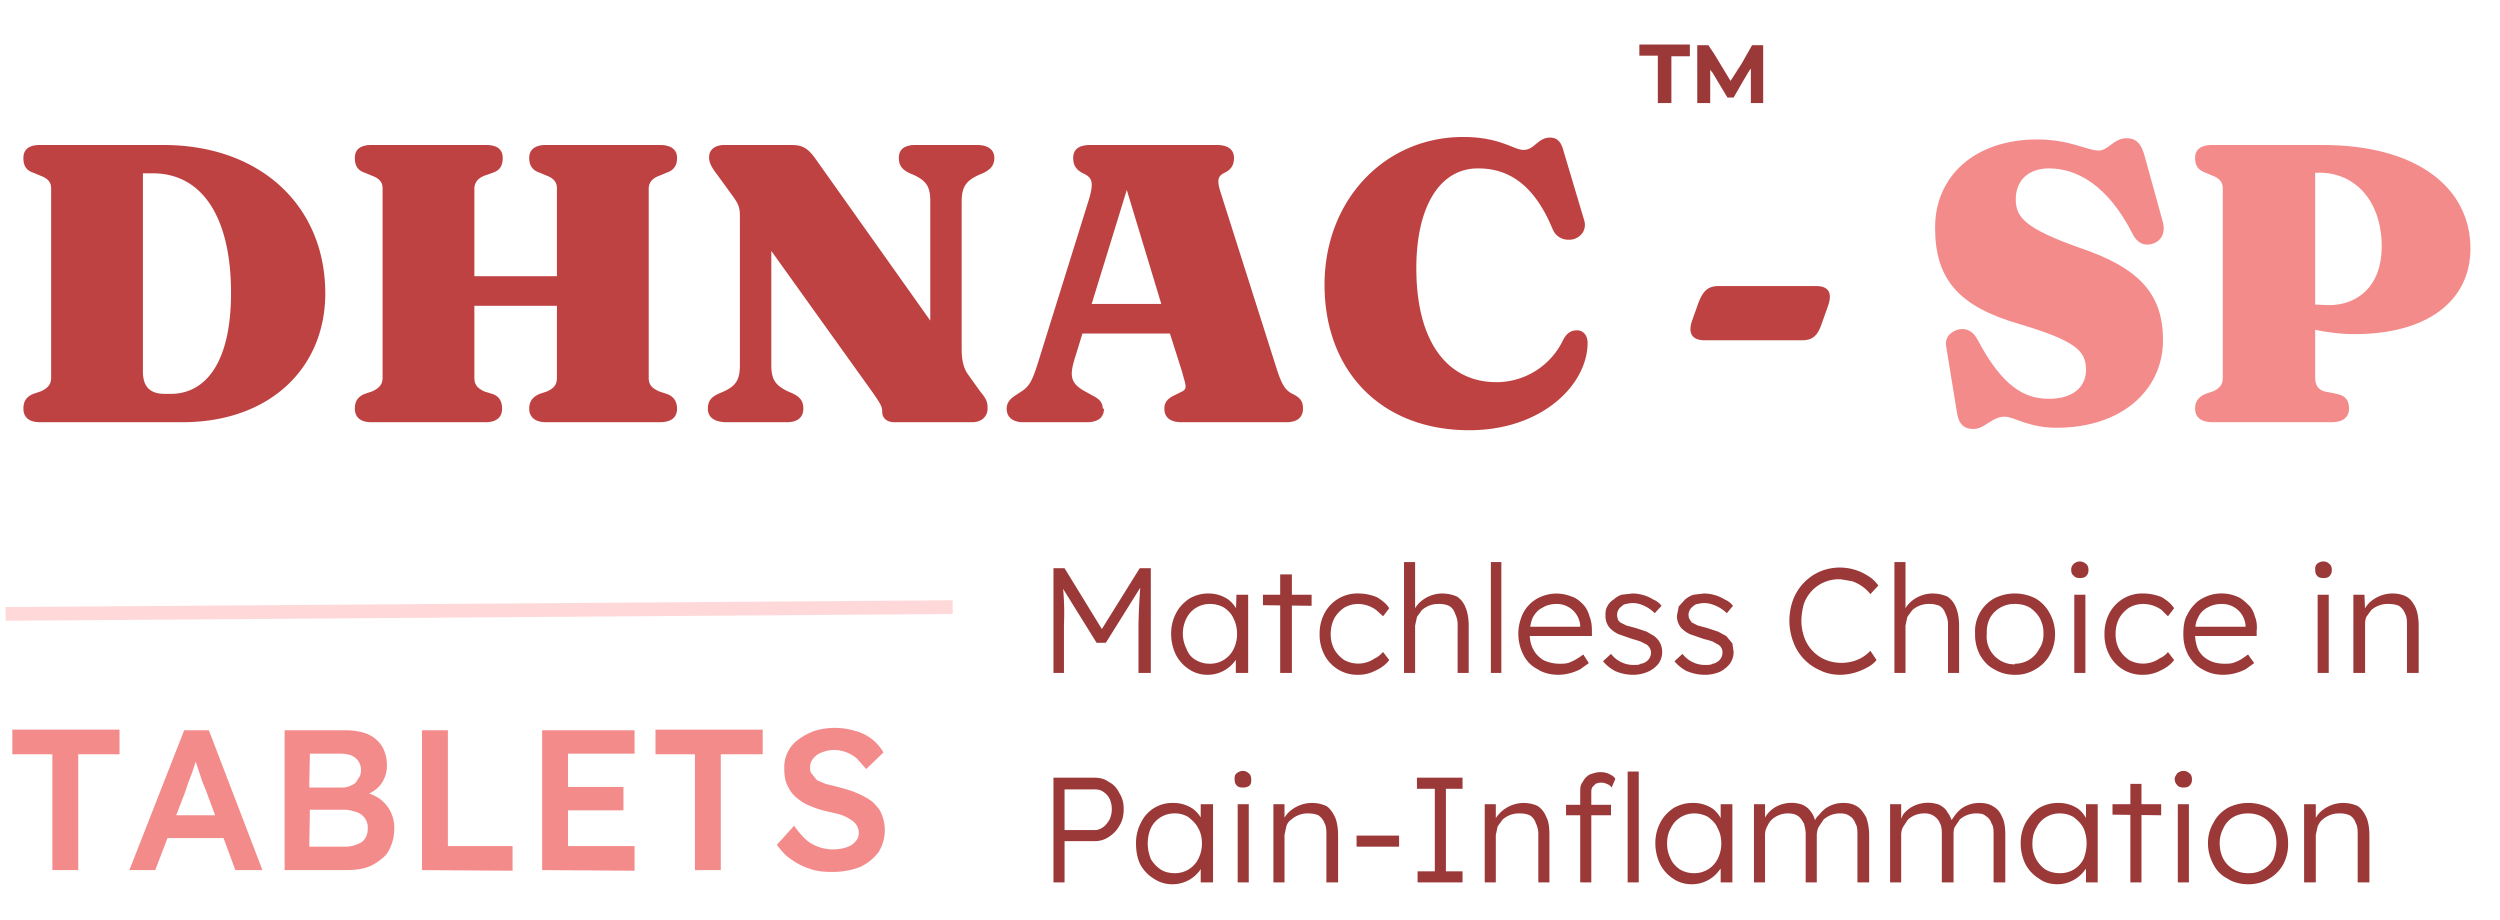
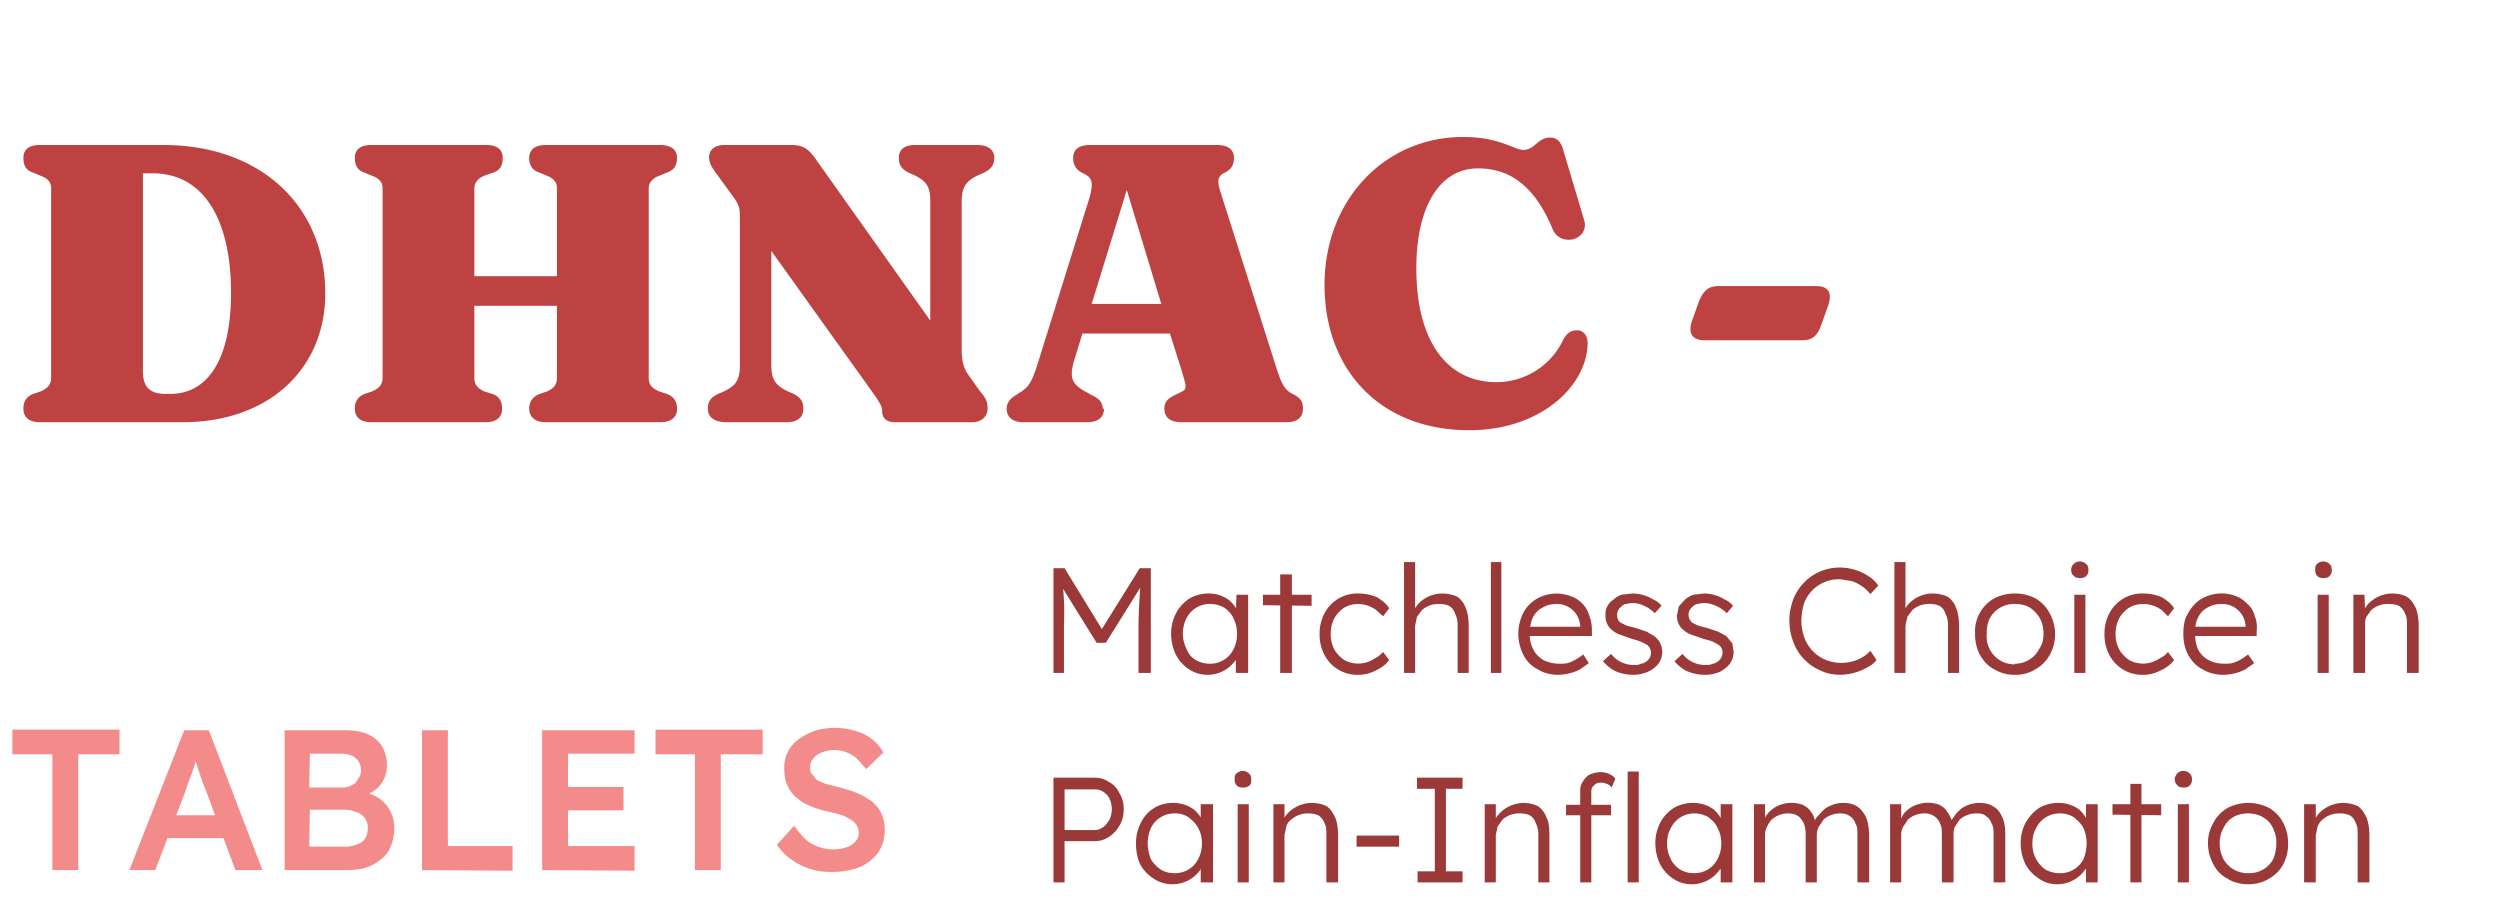
<svg xmlns="http://www.w3.org/2000/svg" width="541" height="199" preserveAspectRatio="xMidYMid meet" viewBox="0 0 405.8 149.2">
  <defs>
    <clipPath id="a">
-       <path d="M.9 85H168v28H.9Zm0 0" clip-rule="nonzero" />
-     </clipPath>
+       </clipPath>
  </defs>
  <path d="M3.8 66.3c0 1.3.8 2.2 2.7 2.2h23.1c14.2 0 23.2-8.8 23.2-20.9 0-14.2-10.5-24.1-26.3-24.1h-20c-1.9 0-2.7.8-2.7 2.1 0 1.2.4 2 1.6 2.4l1.2.5c1.1.4 1.7 1 1.7 2v30.8c0 1.1-.6 1.7-1.7 2.2l-1.2.4c-1.2.5-1.6 1.3-1.6 2.4Zm24-2.4h-1c-2.3 0-3.6-1-3.6-3.6V28.1h1.6c8 0 12.7 7.1 12.7 19.4 0 11.6-4.3 16.4-9.8 16.4ZM77 61.3V49.6h13.4v11.7c0 1.1-.5 1.7-1.6 2.2l-1.2.4c-1.2.5-1.7 1.3-1.7 2.4 0 1.3.9 2.2 2.7 2.2h18.5c2 0 2.8-.9 2.8-2.2 0-1.1-.5-2-1.7-2.4l-1.2-.4c-1.1-.5-1.7-1-1.7-2.2V30.6c0-1 .6-1.7 1.7-2.1l1.2-.5c1.2-.4 1.7-1.2 1.7-2.4 0-1.3-.9-2.1-2.8-2.1H88.6c-1.8 0-2.7.8-2.7 2.1 0 1.2.5 2 1.7 2.4l1.2.5c1 .4 1.6 1 1.6 2v14.3H77V30.6c0-1 .6-1.7 1.6-2.1L80 28c1.2-.4 1.6-1.2 1.6-2.4 0-1.3-.8-2.1-2.7-2.1H60.3c-1.9 0-2.7.8-2.7 2.1 0 1.2.4 2 1.6 2.4l1.2.5c1.1.4 1.7 1 1.7 2v30.8c0 1.1-.6 1.7-1.7 2.2l-1.2.4c-1.2.5-1.6 1.3-1.6 2.4 0 1.3.8 2.2 2.7 2.2h18.5c1.9 0 2.7-.9 2.7-2.2 0-1.1-.4-2-1.6-2.4l-1.3-.4c-1-.5-1.6-1-1.6-2.2Zm53.4 5c0-1.2-.5-1.9-1.8-2.5l-.7-.3c-2.1-1-2.7-2-2.7-4.3V40.7l16.4 22.9c1.4 2 1.6 2.4 1.6 3.2 0 1 .7 1.7 2 1.7h12.6c1.5 0 2.5-.9 2.5-2.2 0-.8 0-1.4-1.2-2.8l-2-2.8c-.7-1-1-2.3-1-4v-24c0-2.5.8-3.4 2.7-4.3l.7-.3c1.3-.6 1.9-1.3 1.9-2.5 0-1.3-1-2.1-2.8-2.1h-10c-1.9 0-2.7.8-2.7 2.1 0 1.2.5 1.9 1.8 2.5l.7.3c2.1 1 2.6 2 2.6 4.3V52l-18.8-26.5c-1.2-1.6-2.1-2-3.8-2h-10.8c-1.5 0-2.5.7-2.5 2 0 .8.3 1.5 1.3 2.8l2.4 3.3c1.1 1.5 1.3 2 1.3 3.6v24c0 2.5-.7 3.4-2.6 4.3l-.7.3c-1.4.6-1.9 1.3-1.9 2.5 0 1.3.9 2.1 2.8 2.2h10c1.9 0 2.7-.9 2.7-2.2Zm48.6 0c0-1-.6-1.6-1.6-2.1l-.9-.5c-2.7-1.4-3-2.5-2-5.7l1.2-3.9h14.2l2 6.3c.5 2 1 2.7-.2 3.2l-1 .5c-1.1.5-1.7 1.1-1.7 2.2 0 1.3.8 2.2 2.8 2.2h17c1.9 0 2.7-.9 2.7-2.2 0-1.2-.4-1.8-1.9-2.5-1.2-.7-1.7-1.8-2.6-4.7l-8.9-28c-.6-1.9-.4-2.6.7-3.1 1-.5 1.5-1.2 1.5-2.4 0-1.3-.9-2.1-2.8-2.1H177c-2 0-2.8.8-2.8 2.1 0 1.1.4 1.9 1.6 2.5 1.6.7 1.7 1.6 1 4.1l-8.3 26.6c-1 3.2-1.5 4-3 4.9l-.6.4c-1 .6-1.5 1.3-1.5 2.2 0 1.3.9 2.2 2.7 2.2h10.3c2 0 2.8-.9 2.8-2.2Zm-1.8-17 5.7-18.5 5.6 18.5Zm80.5 6.3c0-1-.5-1.8-1.4-2-1-.1-1.9.2-2.6 1.6a12 12 0 0 1-10.8 6.8c-7.7 0-13-6.2-13-18.5 0-10 3.8-16.2 10-16.2 4.5 0 8.9 2.1 12.1 9.8.6 1.5 2 2 3.4 1.7 1.3-.4 2.1-1.5 1.8-2.9l-3.4-11.4c-.4-1.6-1.1-2.2-2.2-2.2-2 0-2.5 2-4.3 2-1.6 0-3.8-2.1-9.8-2.1-12.7 0-22.5 10.2-22.5 24s9 23.6 23.5 23.6c11.8 0 19.2-7.4 19.2-14.2Zm37-9.2H279c-1.6 0-2.5.6-3.3 2.7l-1 2.8c-.8 2.2 0 3.3 2 3.3h15.8c1.6 0 2.5-.6 3.2-2.7l1-2.8c.8-2.2.1-3.3-1.9-3.3Zm0 0" fill="#bf4242" fill-opacity="1" />
-   <path d="M333.8 69.4c10.8 0 17.3-6.3 17.3-14.2 0-7.4-3.7-11.7-13.5-15-9-3.2-10.4-5-10.4-7.9 0-3 2-5 5.4-5 4.4 0 9.5 2.6 13.6 10.7.7 1.4 1.9 2 3.3 1.5s2-1.8 1.6-3.4l-2.9-10.5c-.6-2.5-1.6-3.2-3-3.2-2.1 0-3 2-4.5 2-2 0-4.7-1.8-10-1.8-10.2 0-16.6 6-16.6 14.3s3.7 12.8 13.8 15.7c9 2.7 10.7 4.3 10.7 7.4 0 3-2.4 4.7-6 4.7-4 0-7.6-2-11.6-9.6-.8-1.5-2-2-3.3-1.6-1.4.5-2 1.4-1.8 2.7l1.8 11c.3 1.7 1.2 2.4 2.6 2.4 1.9 0 3-2 5.1-2 1.5 0 3.9 1.8 8.4 1.8ZM401 40.3c0-9.8-8.6-16.8-24-16.8h-18c-1.8 0-2.7.8-2.7 2.1 0 1.2.5 2 1.7 2.4l1.2.5c1 .4 1.6 1 1.6 2v30.8c0 1.1-.5 1.7-1.6 2.2l-1.2.4c-1.2.5-1.7 1.3-1.7 2.4 0 1.3.9 2.2 2.8 2.2h19.4c1.9 0 2.8-.9 2.8-2.2 0-1.4-.6-2.1-2-2.4l-2-.4c-1-.3-1.5-1-1.5-2.2v-7.8c1.9.4 4 .7 6.4.7 11.8 0 18.8-5.4 18.8-13.9ZM375.8 28h.7c5.8 0 10.1 4.6 10.1 12 0 6.4-3.9 9.5-8.6 9.5l-2.2-.1Zm0 0" fill="#f48b8b" fill-opacity="1" />
-   <path d="M275.5 16.7h2.1v-5.4l.4.5 2.4 4h1c.4-.7 2.6-4.6 2.8-4.7v5.6h2V7.3h-1.8l-1.7 3-1.8 2.8-2.6-4.3-1-1.5h-1.8ZM266.1 9h3v7.7h2.2V9.1h3V7.2h-8.2Zm0 0" fill="#9b3838" fill-opacity="1" fill-rule="evenodd" />
  <g clip-path="url(#a)">
-     <path d="M0 2h275.5" fill="none" stroke="#ffd9d9" stroke-linecap="butt" stroke-linejoin="miter" stroke-miterlimit="4" stroke-opacity="1" stroke-width="4" transform="matrix(.558 -.004 .004 .557 .9 98.5)" />
-   </g>
+     </g>
  <path d="M8.5 141.2v-18.8H2v-4h17.4v4h-6.7v18.8Zm12.5 0 8.9-22.7h4l8.7 22.7h-4.4l-4.8-13-.5-1.2-.6-1.8-.6-1.8-.3-1.3h.8a42.3 42.3 0 0 1-1.6 4.8l-.5 1.5-4.9 12.8Zm4-5.2 1.5-3.7h10.3l1.6 3.7Zm21.2 5.2v-22.7h9.7c1.5 0 2.7.2 3.7.6a5 5 0 0 1 2.4 2c.5.8.8 1.9.8 3a5 5 0 0 1-1 3.2 5 5 0 0 1-2.9 1.8v-.6c1 .2 2 .6 2.7 1.1a5.8 5.8 0 0 1 2.4 4.9c0 1-.2 2-.6 2.9-.3.8-.8 1.5-1.5 2a7 7 0 0 1-2.5 1.4c-1 .3-2 .4-3.2.4Zm4-3.8H56a5 5 0 0 0 2-.4c.6-.2 1-.5 1.3-1 .3-.5.4-1 .4-1.7a2.6 2.6 0 0 0-1.8-2.5c-.6-.2-1.3-.4-2-.4h-5.6Zm0-9.6h5.3a3 3 0 0 0 1.6-.4c.5-.2.8-.5 1-1 .3-.3.5-.8.5-1.4 0-.8-.3-1.5-.9-2-.6-.5-1.4-.7-2.6-.7h-4.8Zm18.3 13.4v-22.7h4.2v18.8h10.5v4Zm19.5 0v-22.7h15v3.8H92.2v15H103v4Zm2-9.7v-3.8h11.2v3.8Zm22.8 9.7v-18.8h-6.4v-4h17.4v4H117v18.8Zm22.3.3c-1.3 0-2.5-.1-3.6-.5a9.7 9.7 0 0 1-3-1.5c-1-.6-1.7-1.5-2.4-2.4l2.8-3.1c1 1.4 2 2.5 3 3a7 7 0 0 0 5.5.5 3 3 0 0 0 1.5-1c.3-.3.5-.8.5-1.3a2.4 2.4 0 0 0-.9-1.9 7 7 0 0 0-2.4-1.2l-1.7-.4a15 15 0 0 1-3.1-1c-1-.4-1.7-1-2.3-1.5-.6-.6-1-1.3-1.3-2-.3-.7-.4-1.6-.4-2.6a5.5 5.5 0 0 1 2.3-4.6c.8-.6 1.6-1 2.6-1.4a11.5 11.5 0 0 1 6.6 0 7.4 7.4 0 0 1 4.6 3.5l-2.8 2.7-1.5-1.7a5.8 5.8 0 0 0-3.7-1.4c-.8 0-1.5.2-2 .4a3 3 0 0 0-1.4 1 2 2 0 0 0-.5 1.4c0 .4 0 .8.3 1.1l.8 1 1.4.6 2 .5c1.1.3 2.2.6 3.1 1 1 .4 1.8.9 2.5 1.4.6.6 1.2 1.2 1.5 2a6.8 6.8 0 0 1-.5 6.2 8 8 0 0 1-3 2.4c-1.3.5-2.8.8-4.5.8Zm0 0" fill="#f48b8b" fill-opacity="1" />
  <path d="M171 109.2v-17h1.8l6.5 10.6h-.9l6.6-10.6h1.8v17h-2v-7.8a107 107 0 0 1 .4-7.4l.3.7-6 9.6H178l-5.9-9.5.3-.8a43.5 43.5 0 0 1 .3 7.4v7.8Zm25 .3c-1.1 0-2.1-.3-3-.9a6.2 6.2 0 0 1-2.1-2.3c-.5-1-.8-2.2-.8-3.4a7 7 0 0 1 .8-3.4c.5-1 1.3-1.8 2.2-2.4.9-.5 1.9-.8 3-.8a5.6 5.6 0 0 1 3.3 1 5 5 0 0 1 1.8 2.8l-.6-.3.1-3.3h1.9v12.7h-2v-3l.6-.4c-.1.5-.3 1-.7 1.4a5.5 5.5 0 0 1-4.5 2.3Zm.4-1.8a4.2 4.2 0 0 0 3.8-2.3c.4-.8.6-1.6.6-2.5 0-1-.2-1.8-.6-2.6-.3-.7-.9-1.3-1.5-1.7-.7-.4-1.5-.6-2.3-.6a4.2 4.2 0 0 0-3.8 2.3 5.5 5.5 0 0 0 0 5c.3.8.8 1.4 1.5 1.8.7.4 1.4.6 2.3.6Zm11.4 1.5v-16h1.9v16Zm-2.8-11v-1.7h7.9v1.8Zm15.5 11.3a6 6 0 0 1-5.5-3.2 7 7 0 0 1-.8-3.4 7 7 0 0 1 .8-3.4 6 6 0 0 1 5.5-3.2c1 0 2 .2 3 .6.8.5 1.5 1 2 1.8l-1 1.3-1.1-1a5.1 5.1 0 0 0-2.9-1c-.8 0-1.6.2-2.3.6-.6.4-1.2 1-1.6 1.7-.4.8-.6 1.6-.6 2.6s.2 1.7.6 2.5c.4.7 1 1.3 1.6 1.7a4.7 4.7 0 0 0 5-.3c.5-.2.9-.6 1.3-1l1 1.3c-.5.7-1.3 1.3-2.2 1.7a6 6 0 0 1-2.8.7Zm7.4-.3v-18h1.8v8.1l-.4.4a4 4 0 0 1 1-1.8 5.4 5.4 0 0 1 3.7-1.6c1 0 1.8.2 2.5.5.6.4 1.1 1 1.4 1.8.3.7.5 1.7.5 3v7.6h-1.8v-7.6a4 4 0 0 0-.4-2c-.2-.6-.5-1-1-1.3a4 4 0 0 0-1.7-.3 4 4 0 0 0-2.7 1l-.8 1.1-.3 1.4v7.7H228Zm14.1 0v-18h1.7v18Zm11 .3c-1.3 0-2.5-.3-3.4-.9-1-.5-1.8-1.3-2.3-2.3a7.5 7.5 0 0 1-.4-6 5.7 5.7 0 0 1 3.3-3.5 6.4 6.4 0 0 1 4.9 0c.7.2 1.3.7 1.8 1.2s.9 1.2 1.1 2c.3.7.4 1.5.4 2.4v.8h-10.6l-.3-1.5h9.5l-.5.4v-.6a3.8 3.8 0 0 0-3.8-3.5c-.9 0-1.7.2-2.3.6-.7.3-1.2.9-1.6 1.6-.3.7-.5 1.6-.5 2.6s.2 1.9.6 2.6c.4.8 1 1.3 1.6 1.7a6 6 0 0 0 2.7.6c.6 0 1.2 0 1.8-.3.5-.2 1.2-.6 2-1.2l.9 1.4-1.4 1a8 8 0 0 1-3.6.9Zm12.1 0c-1 0-2-.2-2.9-.6-.8-.4-1.5-1-2-1.6l1.3-1.2a4.6 4.6 0 0 0 3.8 1.8c.4 0 .8 0 1-.2.4 0 .7-.2 1-.4a1.8 1.8 0 0 0 .7-1.4c0-.5-.3-1-.7-1.3l-1-.5a13 13 0 0 0-1.3-.4l-2.3-.8a5 5 0 0 1-1.4-1 3 3 0 0 1-.7-2c0-.5 0-1 .3-1.5.2-.4.5-.8 1-1.1a4 4 0 0 1 1.3-.8l1.8-.2a6.6 6.6 0 0 1 3.4 1c.5.2 1 .6 1.3 1l-1.1 1.2a6 6 0 0 0-2.2-1.4 3.9 3.9 0 0 0-2.4-.1c-.3 0-.6.2-.8.4a1.7 1.7 0 0 0-.6 2c0 .2.2.4.4.6l1 .5 1.5.4 1.8.6 1.2.7c.5.4.8.8 1 1.2a3.3 3.3 0 0 1-.3 3.3c-.4.5-1 1-1.7 1.3a6 6 0 0 1-2.4.5Zm11.7 0c-1.1 0-2-.2-3-.6-.8-.4-1.5-1-2-1.6l1.3-1.2a4.6 4.6 0 0 0 3.8 1.8c.4 0 .8 0 1.1-.2.3 0 .6-.2.9-.4a1.8 1.8 0 0 0 .7-1.4c0-.5-.2-1-.7-1.3l-.9-.5a13 13 0 0 0-1.4-.4l-2.3-.8a5 5 0 0 1-1.4-1 3 3 0 0 1-.7-2l.3-1.5 1-1.1a4 4 0 0 1 1.4-.8l1.7-.2a6.6 6.6 0 0 1 3.4 1c.5.2 1 .6 1.3 1l-1 1.2a6 6 0 0 0-2.3-1.4 3.9 3.9 0 0 0-2.4-.1c-.3 0-.6.2-.8.4a1.7 1.7 0 0 0-.6 2l.4.6 1 .5 1.5.4 1.8.6 1.3.7 1 1.2.2 1.4c0 .7-.2 1.3-.6 1.9-.4.5-1 1-1.6 1.3a6 6 0 0 1-2.4.5Zm22 0c-1.2 0-2.3-.2-3.3-.7a8 8 0 0 1-4.4-4.6 9.8 9.8 0 0 1 0-7 8.2 8.2 0 0 1 4.4-4.5 8.4 8.4 0 0 1 7.8.8c.7.4 1.2 1 1.6 1.5l-1.3 1.4a6.5 6.5 0 0 0-3-2.1l-1.8-.3a6 6 0 0 0-6 4 11 11 0 0 0-.4 2.7c0 1 .2 2 .5 2.8a6.2 6.2 0 0 0 3.5 3.6 7 7 0 0 0 4.4.2 6 6 0 0 0 2.8-1.7l1 1.5c-.4.5-.9.9-1.5 1.2a9.2 9.2 0 0 1-4.3 1.2Zm8.7-.3v-18h1.8v8.1l-.4.4a4 4 0 0 1 1-1.8 5.4 5.4 0 0 1 3.7-1.6c1 0 1.8.2 2.5.5.6.4 1.1 1 1.4 1.8.3.7.5 1.7.5 3v7.6h-1.8v-7.6a4 4 0 0 0-.4-2c-.2-.6-.5-1-1-1.3a4 4 0 0 0-1.7-.3 4 4 0 0 0-2.7 1l-.8 1.1-.3 1.4v7.7h-1.8Zm19.5.3c-1.2 0-2.3-.3-3.3-.9-1-.5-1.7-1.3-2.3-2.3a7 7 0 0 1-.8-3.5 6.1 6.1 0 0 1 3.1-5.7 7.4 7.4 0 0 1 6.7 0 6 6 0 0 1 2.3 2.4 7 7 0 0 1 0 6.8 6 6 0 0 1-2.3 2.3 6 6 0 0 1-3.3.9Zm0-1.8a4.4 4.4 0 0 0 4-2.4c.5-.7.7-1.5.7-2.5s-.2-1.7-.6-2.5c-.4-.7-1-1.3-1.6-1.7-.7-.4-1.5-.6-2.4-.6a4.5 4.5 0 0 0-4.1 2.3 5 5 0 0 0-.5 2.5 4.5 4.5 0 0 0 4.6 5Zm9.7 1.5V96.5h1.8v12.7Zm1-15.4c-.5 0-.9-.1-1.1-.4-.3-.2-.4-.5-.4-1 0-.3.1-.6.4-.9.2-.2.6-.4 1-.4s.8.2 1 .4c.3.2.4.6.4 1s-.1.7-.4 1c-.2.2-.6.3-1 .3Zm10.2 15.7a6 6 0 0 1-5.5-3.2 7 7 0 0 1-.8-3.4 7 7 0 0 1 .8-3.4 6 6 0 0 1 5.5-3.2c1 0 2 .2 3 .6.8.5 1.5 1 2 1.8l-1 1.3-1-1a5.1 5.1 0 0 0-3-1c-.8 0-1.6.2-2.3.6-.6.4-1.2 1-1.6 1.7-.4.8-.6 1.6-.6 2.6s.2 1.7.6 2.5c.4.7 1 1.3 1.6 1.7a4.7 4.7 0 0 0 5-.3c.5-.2 1-.6 1.3-1l1 1.3c-.5.7-1.3 1.3-2.2 1.7a6 6 0 0 1-2.8.7Zm13 0c-1.3 0-2.4-.3-3.4-.9-1-.5-1.7-1.3-2.3-2.3-.5-1-.8-2-.8-3.4 0-1 .1-1.9.4-2.7.4-.8.8-1.5 1.3-2 .6-.7 1.3-1.1 2-1.4a6.4 6.4 0 0 1 5 0c.6.2 1.2.7 1.7 1.2.6.5 1 1.2 1.2 2 .3.7.4 1.5.3 2.4v.8h-10.5l-.3-1.5h9.4l-.4.4v-.6a3.8 3.8 0 0 0-3.8-3.5c-1 0-1.7.2-2.4.6-.6.3-1.2.9-1.5 1.6-.4.7-.5 1.6-.5 2.6s.2 1.9.5 2.6a4 4 0 0 0 1.7 1.7c.7.4 1.6.6 2.6.6.6 0 1.2 0 1.8-.3.6-.2 1.2-.6 2-1.2l1 1.4-1.4 1a8 8 0 0 1-3.6.9Zm15.3-.3V96.5h1.8v12.7Zm1-15.4c-.5 0-.9-.1-1.1-.4-.2-.2-.3-.5-.3-1 0-.3 0-.6.3-.9.2-.2.6-.4 1-.4.5 0 .8.2 1 .4.3.2.4.6.4 1s-.1.7-.4 1c-.2.2-.5.3-1 .3Zm4.8 15.4V96.5h1.8l.1 2.7-.3.1c.2-.5.5-1 1-1.5a5.5 5.5 0 0 1 3.7-1.5c1 0 1.7.2 2.3.5.7.4 1.1 1 1.5 1.8.3.7.5 1.7.5 3v7.6h-1.9v-7.6c0-.8 0-1.5-.3-2-.2-.6-.6-1-1-1.3-.5-.2-1-.3-1.7-.3a4 4 0 0 0-2.8 1l-.8 1.1c-.2.5-.2 1-.2 1.4v7.7H382Zm-211 34v-17h6.6c1 0 1.7.2 2.4.7.8.4 1.3 1 1.7 1.8.5.8.7 1.6.7 2.6s-.2 1.9-.7 2.7a5 5 0 0 1-1.7 1.8 4 4 0 0 1-2.4.7h-4.8v6.7Zm1.8-8.5h5c.4 0 .9-.2 1.3-.5s.7-.7 1-1.2a4.1 4.1 0 0 0 0-3.4 3 3 0 0 0-1-1.1c-.4-.3-.9-.4-1.4-.4h-4.9Zm17.5 8.8c-1.1 0-2.1-.3-3-.9a6.2 6.2 0 0 1-2.2-2.3c-.5-1-.7-2.2-.7-3.4a7 7 0 0 1 .8-3.4 5.6 5.6 0 0 1 5.2-3.2 5.6 5.6 0 0 1 3.3 1 5 5 0 0 1 1.8 2.8l-.6-.3v-3.3h2v12.7h-2v-3l.6-.4-.7 1.4a5.5 5.5 0 0 1-4.5 2.3Zm.4-1.8a4.2 4.2 0 0 0 3.8-2.3c.4-.8.6-1.6.6-2.5 0-1-.2-1.8-.6-2.5-.4-.8-1-1.3-1.6-1.8a4 4 0 0 0-2.2-.6 4.2 4.2 0 0 0-3.9 2.4c-.3.7-.5 1.5-.5 2.5 0 .9.2 1.7.5 2.5.4.7 1 1.3 1.6 1.7.6.4 1.4.6 2.3.6Zm10.2 1.5v-12.7h1.8v12.7Zm.8-15.4c-.4 0-.8-.1-1-.4-.2-.2-.3-.5-.3-1 0-.3 0-.6.3-.9.3-.2.6-.4 1-.4.5 0 .8.2 1 .4.3.2.4.6.4 1s0 .7-.3 1c-.3.2-.6.3-1 .3Zm5 15.4v-12.7h1.8v2.7l-.3.1c.2-.5.5-1 1-1.5a5.5 5.5 0 0 1 3.7-1.5c1 0 1.7.2 2.4.5.6.4 1 1 1.4 1.8.3.7.5 1.7.5 3v7.6h-1.9v-7.6c0-.8 0-1.5-.3-2-.2-.6-.6-1-1-1.3-.5-.2-1-.3-1.7-.3a4 4 0 0 0-2.7 1 2 2 0 0 0-.8 1.1l-.3 1.4v7.7h-1.8Zm13.5-5.8v-1.8h6.9v1.8Zm9.9 5.8v-1.8h2.8V128H230v-1.8h7.4v1.8h-2.7v13.4h2.7v1.8Zm10.9 0v-12.7h1.8v2.7l-.2.1c.1-.5.5-1 1-1.5a5.5 5.5 0 0 1 3.6-1.5c1 0 1.8.2 2.4.5.6.4 1.1 1 1.4 1.8.4.7.5 1.7.5 3v7.6h-1.8v-7.6a4 4 0 0 0-.4-2c-.2-.6-.5-1-1-1.3-.4-.2-1-.3-1.6-.3a4 4 0 0 0-2.8 1l-.8 1.1-.3 1.4v7.7H241Zm15.5 0v-14.6c0-.7 0-1.2.4-1.7a3 3 0 0 1 1.1-1.2c.6-.2 1.1-.4 1.8-.4.5 0 1 .1 1.4.3.4.2.8.4 1 .8l-.6 1.4c-.2-.3-.5-.5-.8-.6a2.2 2.2 0 0 0-1.8 0l-.5.5c-.2.3-.2.6-.2.9v14.6h-1.8Zm-2.3-10.9v-1.7h7.3v1.7Zm10 10.9v-18h1.8v18Zm10.4.3c-1.1 0-2.1-.3-3-.9a6.2 6.2 0 0 1-2.1-2.3c-.5-1-.8-2.2-.8-3.4a7 7 0 0 1 .8-3.4c.5-1 1.3-1.8 2.2-2.4.9-.5 1.9-.8 3-.8a5.6 5.6 0 0 1 3.4 1 5 5 0 0 1 1.7 2.8l-.5-.3v-3.3h1.9v12.7h-1.9v-3l.5-.4c-.1.5-.3 1-.7 1.4a5.5 5.5 0 0 1-4.5 2.3Zm.4-1.8a4.2 4.2 0 0 0 3.8-2.3c.4-.8.6-1.6.6-2.5 0-1-.2-1.8-.6-2.5-.3-.8-.9-1.3-1.5-1.8-.7-.4-1.5-.6-2.3-.6a4.2 4.2 0 0 0-3.8 2.4c-.4.7-.6 1.5-.6 2.5 0 .9.2 1.7.6 2.5.3.7.9 1.3 1.5 1.7.7.4 1.4.6 2.3.6Zm9.7 1.5v-12.7h1.8v3h-.3c.1-.4.3-.9.6-1.3a4.8 4.8 0 0 1 2.5-1.7 5.3 5.3 0 0 1 3.3.1c.6.3 1 .6 1.4 1.2.4.5.6 1.2.8 2l-.4-.2.2-.4c.1-.4.4-.7.7-1a6 6 0 0 1 1-1 5 5 0 0 1 2.9-.9c1 0 1.7.2 2.3.6.6.4 1 1 1.4 1.7.3.8.5 1.8.5 3v7.6h-1.9v-7.5c0-.9 0-1.6-.3-2-.2-.6-.5-1-1-1.3-.4-.3-.9-.4-1.5-.4a4 4 0 0 0-2.7 1l-.8 1.2c-.2.4-.3.9-.3 1.4v7.6h-1.8v-7.6a6 6 0 0 0-.3-2c-.3-.5-.6-1-1-1.2-.4-.3-1-.4-1.6-.4a3.9 3.9 0 0 0-2.6 1c-.4.4-.6.8-.8 1.2-.2.4-.3.8-.3 1.3v7.7Zm22.1 0v-12.7h1.8v3h-.3l.6-1.3a4.8 4.8 0 0 1 2.5-1.7 5.3 5.3 0 0 1 3.4.1c.5.3 1 .6 1.3 1.2.4.5.7 1.2.9 2l-.5-.2.2-.4.7-1a6 6 0 0 1 1-1 5 5 0 0 1 2.9-.9c1 0 1.7.2 2.3.6.7.4 1.1 1 1.4 1.7.4.8.5 1.8.5 3v7.6h-1.9v-7.5c0-.9 0-1.6-.3-2-.2-.6-.5-1-1-1.3-.3-.3-.8-.4-1.5-.4a4 4 0 0 0-2.7 1l-.8 1.2c-.2.4-.2.9-.2 1.4v7.6h-1.9v-7.6c0-.8 0-1.4-.3-2a2.6 2.6 0 0 0-2.5-1.6 3.9 3.9 0 0 0-2.7 1l-.8 1.2c-.2.4-.3.8-.3 1.3v7.7Zm27.2.3c-1.2 0-2.2-.3-3-.9a6.2 6.2 0 0 1-2.2-2.3c-.5-1-.8-2.2-.8-3.4a7 7 0 0 1 .8-3.4c.6-1 1.3-1.8 2.2-2.4.9-.5 1.9-.8 3-.8a5.6 5.6 0 0 1 3.4 1 5 5 0 0 1 1.7 2.8l-.5-.3v-3.3h1.9v12.7h-1.9v-3l.5-.4c0 .5-.3 1-.7 1.4a5.5 5.5 0 0 1-4.5 2.3Zm.3-1.8a4.2 4.2 0 0 0 3.9-2.3 7 7 0 0 0 .5-2.5c0-1-.2-1.8-.5-2.5-.4-.8-1-1.3-1.6-1.8-.7-.4-1.4-.6-2.3-.6a4.2 4.2 0 0 0-3.8 2.4c-.4.7-.6 1.5-.6 2.5a5 5 0 0 0 2.1 4.2c.7.4 1.5.6 2.3.6Zm11.5 1.5v-16h1.8v16Zm-2.9-11v-1.7h7.9v1.8Zm10.6 11v-12.7h1.8v12.7Zm1-15.4c-.5 0-.9-.1-1.1-.4-.2-.2-.4-.5-.4-1 0-.3.2-.6.4-.9.2-.2.6-.4 1-.4.5 0 .8.2 1 .4.3.2.4.6.4 1s-.1.7-.4 1c-.2.2-.5.3-1 .3Zm10.5 15.7c-1.3 0-2.5-.3-3.4-.9-1-.5-1.8-1.3-2.3-2.3a7 7 0 0 1-.9-3.5c0-1.2.3-2.3.9-3.3.5-1 1.3-1.8 2.3-2.4a7.4 7.4 0 0 1 6.7 0 6 6 0 0 1 2.3 2.4c.5 1 .8 2 .8 3.3a7 7 0 0 1-.8 3.5 6 6 0 0 1-2.3 2.3c-1 .6-2.1.9-3.4.9Zm0-1.8a4.4 4.4 0 0 0 4-2.3c.3-.8.5-1.6.5-2.6s-.2-1.7-.6-2.5c-.3-.7-.9-1.3-1.6-1.7-.7-.4-1.5-.6-2.4-.6-.9 0-1.7.2-2.4.6a4 4 0 0 0-1.6 1.8 5 5 0 0 0-.6 2.4c0 1 .2 1.8.6 2.6a4.5 4.5 0 0 0 4 2.3Zm9 1.5v-12.7h1.9v2.7l-.2.1c.1-.5.4-1 .9-1.5a5.5 5.5 0 0 1 3.7-1.5c1 0 1.7.2 2.4.5.6.4 1 1 1.4 1.8.3.7.5 1.7.5 3v7.6h-1.9v-7.6c0-.8 0-1.5-.3-2-.2-.6-.5-1-1-1.3a4 4 0 0 0-1.7-.3 4 4 0 0 0-2.7 1c-.4.3-.6.7-.8 1.1l-.3 1.4v7.7H374Zm0 0" fill="#9b3838" fill-opacity="1" />
</svg>